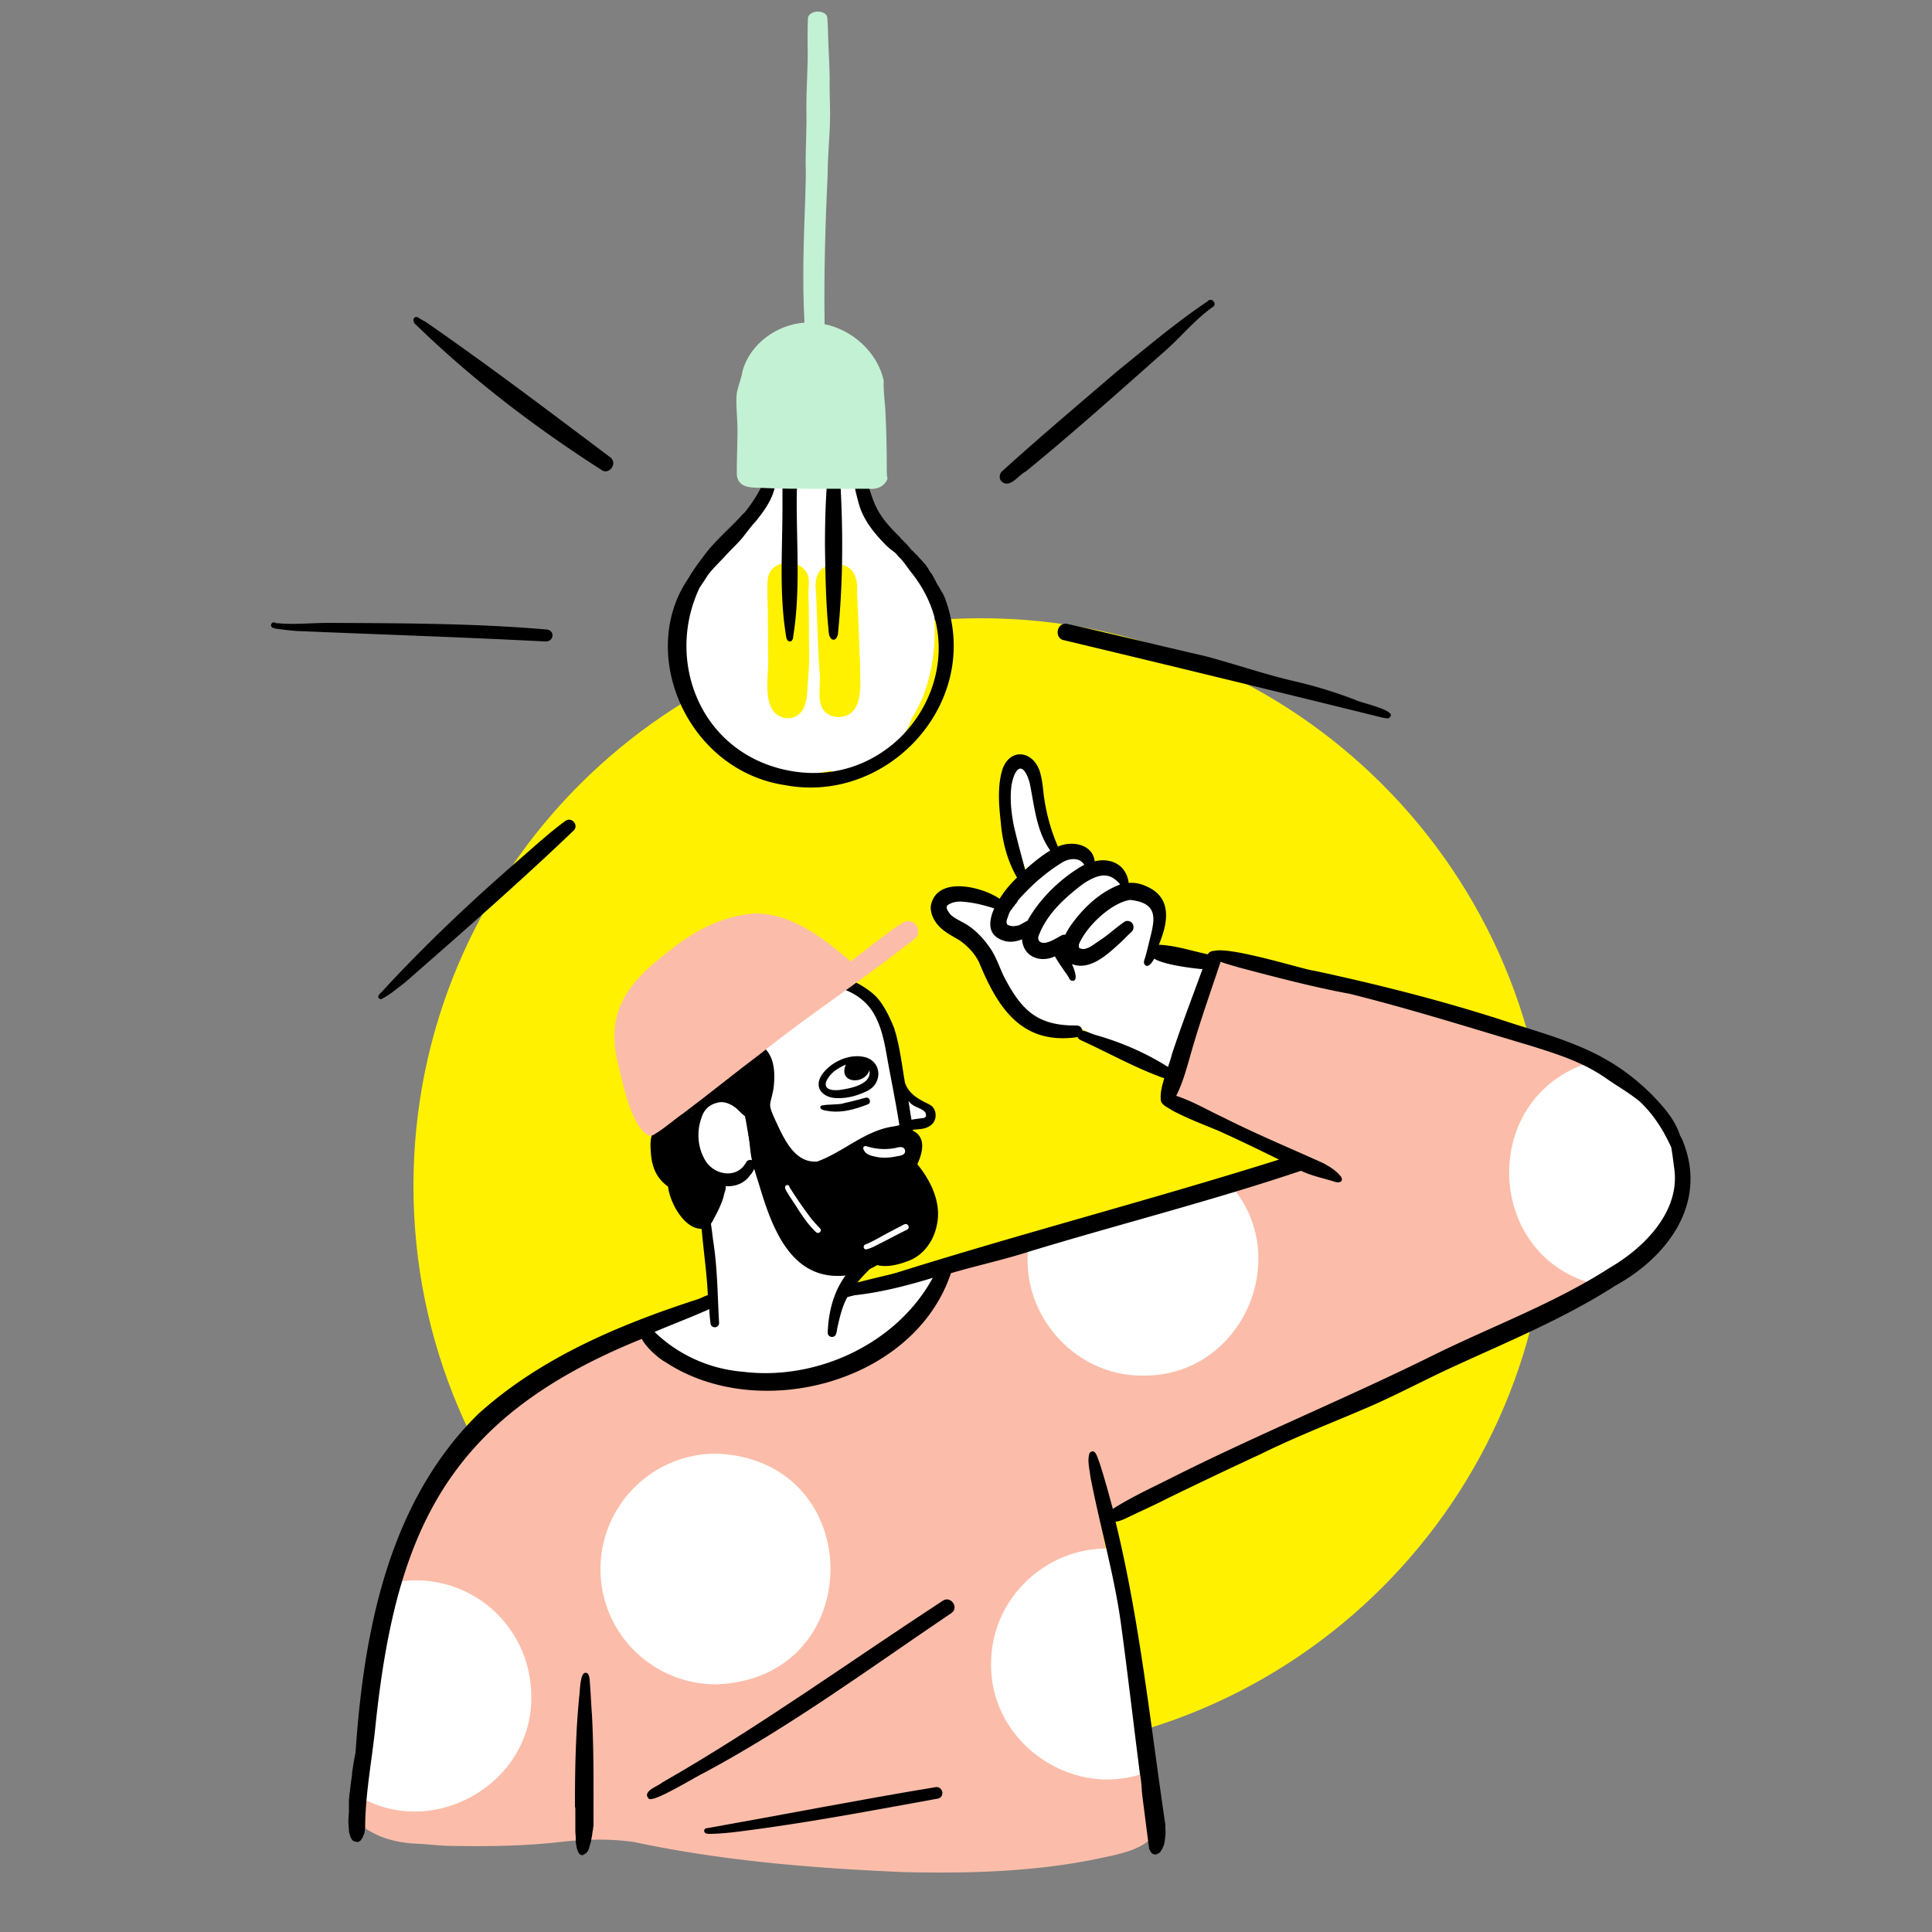
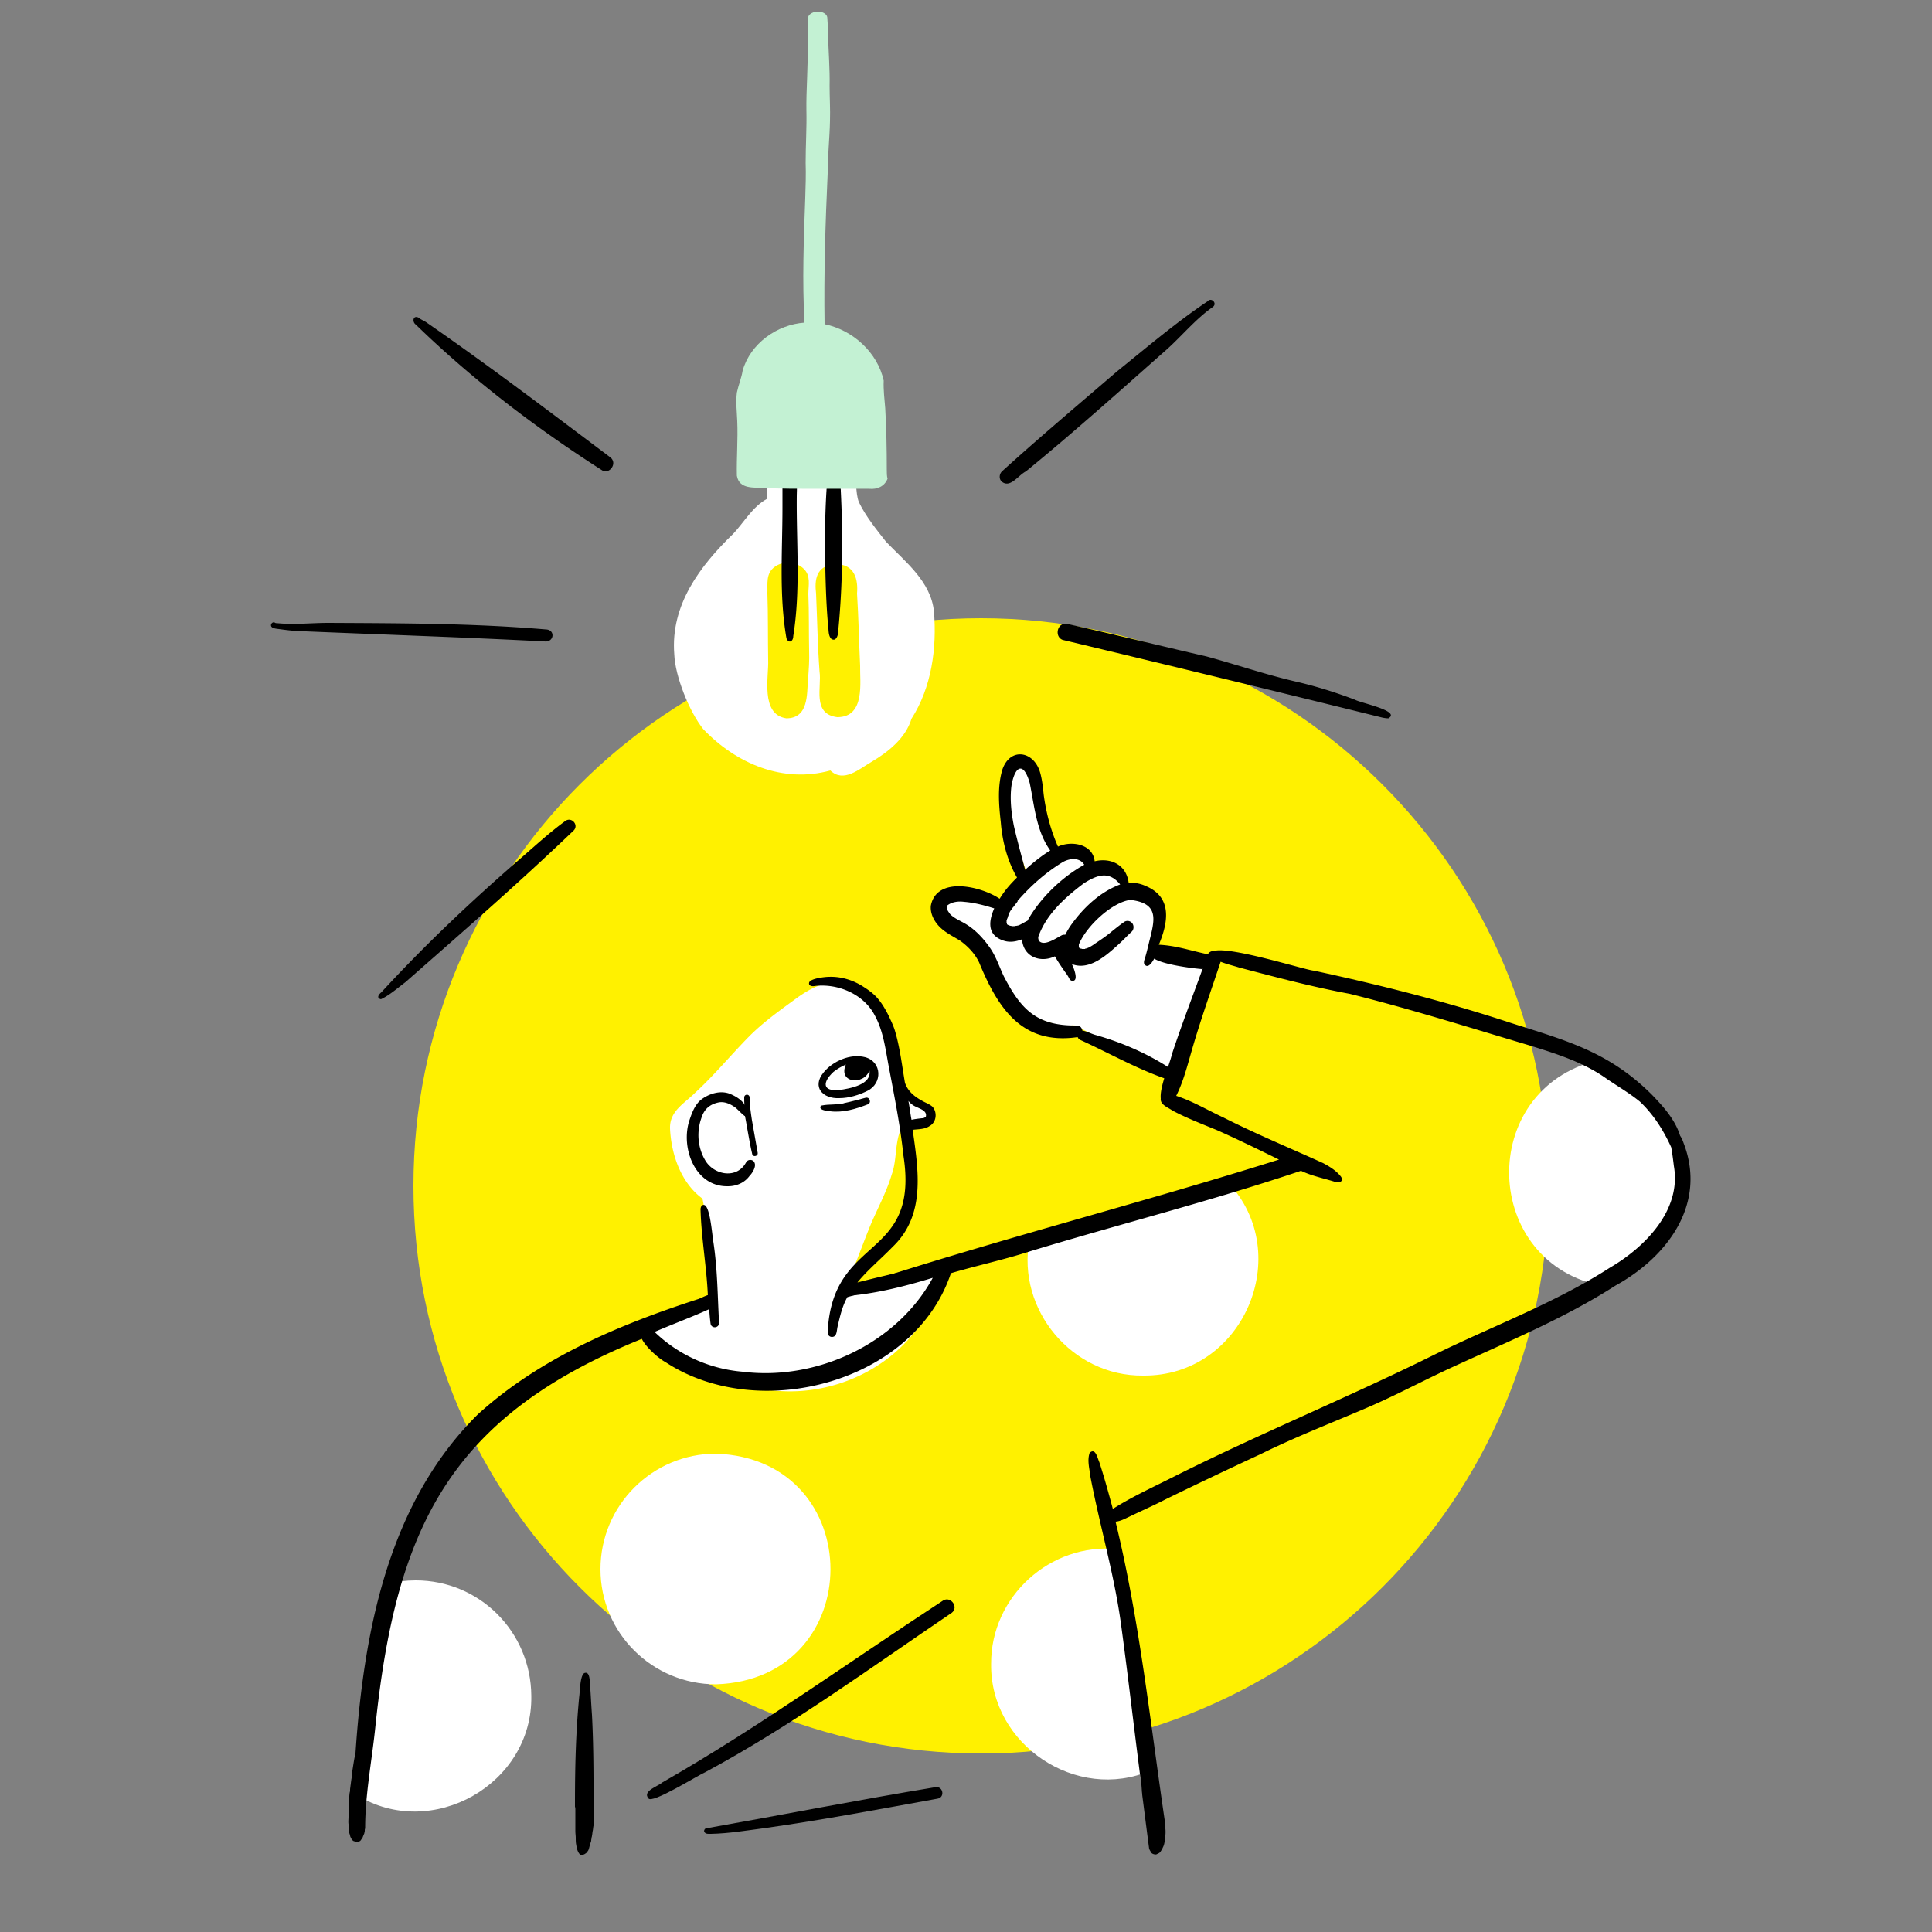
<svg xmlns="http://www.w3.org/2000/svg" width="486" height="486" fill="none">
  <rect width="100%" height="100%" fill="#808080" stroke="none" />
  <path d="M246.791 441.094c78.859 0 142.787-63.928 142.787-142.787 0-78.86-63.928-142.787-142.787-142.787-78.86 0-142.787 63.927-142.787 142.787 0 78.859 63.927 142.787 142.787 142.787z" fill="#FFF100" />
  <path d="M238.333 320.76c.195.875-.486 1.458-.777 2.138-1.75 4.083-4.471 7.582-6.804 11.276-8.262 11.275-22.842 17.204-36.645 15.552-10.4-.389-20.995-3.791-28.965-10.692-.875-1.07-2.625-1.75-2.625-3.305.098-.875.875-1.653 1.847-1.555a18.959 18.959 0 002.139-.778c4.568-2.138 9.525-3.402 13.51-6.512-.486-8.554-1.652-17.01-3.304-25.37-5.444-3.985-7.874-11.178-8.165-17.69-.097-4.374 3.596-6.221 6.318-8.942 4.763-4.374 8.845-9.332 13.316-13.9 3.791-3.888 8.262-6.998 12.636-10.206 2.819-1.944 6.027-3.791 9.526-3.402 5.54.389 10.497 4.471 12.636 9.526 1.166 3.596 1.847 7.387 2.43 11.08.389 2.916.875 6.318 3.693 7.971a12.88 12.88 0 003.5 2.527c1.166.68 1.36 2.624 0 3.305-.584.291-1.167.389-1.847.486-1.069.389-2.236.68-3.402.486-2.43 3.499-1.555 8.651-3.013 12.636-1.458 4.957-4.083 9.428-5.93 14.191-2.138 5.346-3.985 10.789-6.609 15.844 6.901-1.653 13.802-3.111 20.703-4.763 1.653 0 4.86-2.625 5.832.097zm64.93-78.052c.486.972 0 1.653-.292 2.528-.68 2.332-1.555 4.568-2.235 6.804-1.458 4.86-2.819 9.72-4.374 14.482-.583 2.236-1.653 3.111-3.888 1.75-2.625-1.166-5.249-2.43-7.873-3.596-4.958-1.653-9.526-4.374-14.094-6.707-.875-.097-1.75.097-2.625.097-.486.097-.972.194-1.458 0-2.041-.875-4.277-1.264-6.221-2.236-4.082-2.041-6.901-5.734-9.234-9.525-1.846-2.916-2.721-6.318-4.276-9.331-1.167-1.847-2.625-3.402-4.472-4.569-.972-.583-1.846-.68-2.916-.875-1.263-.388-1.944-1.458-2.332-2.624-.389-1.264.777-3.11 1.944-3.596.777-.389 1.555-.389 2.332-.292 1.944-.194 3.888 0 5.735.486 2.333.583 4.374 2.138 6.61 3.013 2.819-1.652 4.082-4.957 5.054-7.97-1.263-3.694-2.721-7.193-3.693-10.984-.778-3.499-1.07-7.095-1.167-10.692 0-1.944.097-3.888.875-5.637.972-2.139 3.596-2.139 4.957-.292.972 1.166 1.361 2.722 1.75 4.18.875 3.79 1.652 7.581 2.624 11.372.292 1.264.583 2.527 1.069 3.791.389.972.875 1.847 1.361 2.819 1.653-.778 3.694-1.653 5.443-.778 1.847.875 2.722 3.208 2.042 5.152 1.652-.389 3.402-.584 5.054-.098 2.624.875 4.082 3.5 2.624 6.124 3.111-1.458 7.096.097 8.457 3.208.777 1.652.486 3.596.194 5.346-.291 1.749-.583 3.402-1.069 5.054 2.041.389 4.082.778 6.124 1.069 1.846.292 7.192.778 7.97 2.527z" fill="#fff" />
-   <path d="M409.309 272.063c-8.651-6.707-18.954-10.498-29.257-13.608-9.428-2.916-18.662-5.832-28.285-8.262-11.081-2.916-22.356-5.346-33.437-7.971-4.082-1.069-8.262-2.041-12.539-2.332-1.652 0-2.916 1.749-2.333 3.304 0 .292 0 .681-.097.972-3.596 8.554-6.707 17.496-9.039 26.439-.389 1.749-1.556 3.499.291 4.86 3.111 2.819 6.804 4.957 10.692 6.804 7.873 3.985 16.33 6.804 24.397 10.4-22.55 6.901-45.295 13.025-68.234 18.468-6.61 1.653-13.316 3.305-19.732 5.735-1.458.778-4.276.972-4.665 2.916-.097.583.389 1.361 1.069 1.166-5.152 10.206-13.122 18.177-24.008 22.259-9.623 3.694-20.121 3.985-30.23 2.527-7.387-1.069-13.996-4.082-20.12-8.359-1.069-.583-3.11-2.624-4.277-2.138-.68-.292-1.555-.292-2.235.097-1.653 1.069-3.305 2.138-5.055 2.916-3.11 1.458-6.123 3.11-9.234 4.568-1.361.584-2.624 1.07-3.888 1.75-6.318 3.305-11.955 7.873-17.204 12.733-11.275 10.887-17.107 24.495-21.287 39.366-4.471 16.816-8.068 33.923-10.109 51.225-1.555 1.944-2.43 4.374-.972 6.318-.486 2.818.972 5.151 3.888 6.609 3.208 1.847 6.804 2.625 10.498 2.916 2.916.097 5.832.486 8.748.583 9.428.195 18.857.098 28.285-.972 6.124-.68 12.344-.874 18.468 0 22.356 4.763 45.198 6.61 67.943 7.582 17.01.389 34.117-.097 50.738-3.791 8.554-1.749 16.233-4.374 12.928-14.871-.389-.972-.972-1.847-1.75-2.528.681-2.43.778-5.151-.389-7.484-.777-1.069-1.555-1.847-2.527-2.43-2.138-12.928-3.693-25.952-5.929-38.88-.875-4.568-1.847-9.04-2.722-13.608a478.794 478.794 0 00-3.207-17.01c-.097-.68-.097-1.361-.097-2.041 0-.486.68-.875 1.069-.486.389.291.583.777.875 1.166.388.583-.292 1.847 0 2.527.486 1.361.583 2.43 1.069 3.791.389 1.264 0 4.763 1.263 5.541.681.388 1.458-.195 1.653.583 31.687-16.913 65.707-28.771 97.783-45.004 16.232-8.651 38.977-14.385 44.226-34.409 1.166-11.275-3.888-23.23-13.025-29.937z" fill="#FBBDA9" />
  <path d="M237.264 402.602c1.944-1.166 3.985 1.75 2.139 3.111-20.412 13.802-40.241 28.382-61.917 40.046-2.041.875-13.608 8.165-14.385 6.61-1.556-1.847 2.43-3.013 3.499-3.985 24.3-13.9 47.142-30.424 70.664-45.782zm-1.847 46.948c1.847-.194 2.333 2.624.389 2.916-14.483 2.624-28.868 5.346-43.351 7.387-4.471.583-9.04 1.361-13.608 1.458-.583 0-1.361.097-1.652-.486-.195-.291 0-.68.291-.875 19.246-3.402 38.491-7.192 57.931-10.4z" fill="#000" />
  <path d="M308.903 297.431c-13.414 3.985-26.828 7.776-40.047 12.15-3.013 1.069-6.026 2.236-9.234 2.236-.194.097-.486.194-.68.194-3.208 17.496 10.789 34.214 28.577 34.02 25.174.292 38.394-30.521 21.384-48.6zm104.004 20.606c5.832-4.86 10.206-12.052 10.983-19.537.486-5.443-1.166-10.789-3.499-15.746-4.568-6.901-11.761-11.373-18.468-16.038-30.618 7.387-29.354 51.321 1.652 56.862 2.916-2.041 5.832-4.277 9.332-5.541zm-261.858 76.691c0-16.038 13.025-29.063 29.063-29.063 38.394 1.361 38.394 56.765 0 58.029-16.038 0-29.063-12.928-29.063-28.966zm-46.462 2.819c-2.43 0-4.763.292-6.998.875-3.013 17.593-6.999 35.186-7.776 53.168 18.759 11.567 44.226-2.721 43.837-24.98-.097-16.135-13.025-29.063-29.063-29.063zm181.085 20.802c-.778-9.429-2.625-18.76-4.18-28.091-.194-.194-.291-.389-.389-.583-16.912-1.653-31.881 11.955-31.784 28.868-.292 20.412 21.578 34.895 40.144 26.827-1.75-8.845-2.916-17.884-3.791-27.021z" fill="#fff" />
  <path d="M423.501 287.517c-.194-.584-.486-1.264-.874-1.847-1.264-4.083-4.277-7.387-7.193-10.401-10.887-10.789-21.481-13.51-35.478-17.982-16.233-5.346-32.757-9.525-49.475-13.122-1.944-.097-20.801-6.123-25.078-4.957-.777 0-1.555.389-1.749 1.361-2.916 8.165-6.124 16.33-8.845 24.592-.584 2.624-3.111 8.164-2.819 11.178-.195 1.555 1.847 2.235 2.916 3.013 3.693 1.944 7.484 3.402 11.275 4.957 5.249 2.333 10.4 4.86 15.552 7.387-33.048 10.401-66.679 19.051-99.63 29.549-1.166.486-11.761 2.624-7.97 4.666 6.998-.681 13.802-2.43 20.509-4.472-9.04 16.622-29.257 25.953-47.823 23.62-8.262-.68-16.135-4.18-22.161-10.012 4.763-2.041 9.525-3.79 14.191-5.929 1.069-.194 1.944-1.166 1.555-2.333-.972-2.235-3.11-.583-4.763 0-19.828 6.416-39.754 14.775-55.404 28.966-22.647 22.356-28.77 54.918-30.812 85.244-.389 1.653-.583 3.305-.875 4.958 0 .388 0 .777-.097 1.166 0 .292-.097.486-.097.778-.097.486-.097.874-.195 1.36 0 .292-.097.584-.097.875 0 .292 0 .486-.097.778-.097.583-.097 1.166-.194 1.847v2.138c0 .68 0 1.361-.098 2.041 0 .681-.097 1.361 0 1.944 0 .583.098 1.069.098 1.653 0 .291.097.583.194.874.097.195.097.486.194.681.195.389.39.777.68.972.098.097.292.097.487.194.194 0 .291.097.486.097.194 0 .291 0 .486-.097.194-.097.389-.194.486-.389.194-.291.389-.486.486-.777.097-.292.291-.681.389-.972 0-.195.097-.389.097-.583 0-.195 0-.389.097-.584 0-8.456 1.652-16.815 2.527-25.174 5.152-50.156 18.468-78.344 67.068-97.978 1.167 2.333 4.569 5.152 5.929 5.832 23.426 15.455 62.597 5.249 71.831-22.356 6.61-1.944 13.414-3.402 20.023-5.54 22.745-6.902 45.49-12.636 68.04-20.218 2.625 1.264 5.541 1.847 8.36 2.722.972.388 2.43.194 1.749-1.167-1.166-1.555-2.916-2.624-4.568-3.499-8.359-3.791-16.816-7.29-25.078-11.47-3.985-1.846-7.679-4.082-11.858-5.443 1.847-3.693 2.819-7.679 3.985-11.664 2.138-7.387 4.763-14.774 7.193-22.064 1.458.583 3.11.972 4.665 1.458 9.234 2.43 18.371 4.86 27.8 6.609 15.26 3.791 30.326 8.554 45.392 13.025 6.512 2.041 13.122 4.083 18.857 8.068 2.916 2.041 6.026 3.791 8.748 6.026 3.402 3.208 5.929 7.193 7.873 11.47.292 1.555.486 3.207.68 4.763 1.944 11.08-7.29 20.412-16.135 25.563-13.899 8.943-29.549 14.677-44.323 21.967-21.384 10.595-43.448 19.635-64.832 30.327-5.346 2.721-10.79 5.151-15.844 8.359-1.069-3.985-2.138-7.873-3.402-11.761-.486-1.069-.972-3.694-2.43-2.333-.68 1.944 0 4.082.194 6.026 2.333 12.15 5.832 24.009 7.582 36.256 1.75 12.733 3.208 25.564 4.86 38.394.292 1.361.389 2.819.486 4.18 0 .388.097.777.097 1.166.583 4.568 1.167 9.137 1.75 13.608 0 .097.097.097.097.194.097.195.292.486.389.681.097.194.291.291.486.389.291.097.583.194.875.097l.583-.292c.194-.097.389-.291.486-.486.194-.291.389-.583.486-.875.389-.68.486-1.458.583-2.235.097-.778.194-1.653.097-2.527v-.972c-3.791-25.467-6.415-51.225-12.539-76.302 1.264-.098 2.43-.778 3.5-1.264 3.013-1.458 6.123-2.819 9.136-4.374a1327.126 1327.126 0 0123.912-11.372c8.65-4.277 17.69-7.776 26.535-11.567 7.29-3.111 14.289-6.901 21.481-10.206 13.9-6.415 28.188-12.247 41.213-20.607 13.025-7.192 23.037-20.509 17.107-35.866z" fill="#000" />
  <path d="M146.481 466.657c-.291 0-.583-.097-.777-.389-.097-.097-.195-.291-.292-.486-.291-.583-.389-1.263-.486-1.846-.097-.486-.097-1.07-.097-1.556 0-.583-.097-1.166-.097-1.749v-5.346c0-.292 0-.583-.097-.778v-.875c0-8.942.194-17.884 1.069-26.827.194-1.361.194-5.249 1.263-5.929.778-.486.778-.486 0 0 1.458-.583 1.361 2.041 1.458 2.916.195 2.527.292 5.054.486 7.582.486 9.331.389 18.565.389 27.896-.097.389-.097.875-.194 1.264-.097.388-.097.874-.195 1.263 0 .195-.097.389-.097.486 0 .195-.097.486-.097.681 0 .194-.097.486-.194.68-.098.389-.195.68-.292 1.069-.097.389-.194.778-.486 1.069a1.168 1.168 0 01-.486.486c-.097.098-.292.195-.389.195-.097.194-.194.194-.389.194zm159.505-225.601c-.68-.875-1.944-.875-2.916-1.166-3.985-.875-7.387-2.042-11.566-2.236 2.333-5.54 3.499-11.956-3.305-14.774a8.548 8.548 0 00-4.277-.778c-.583-4.568-4.472-6.415-8.554-5.443-.486-4.374-5.832-5.249-9.234-3.694-1.847-4.179-3.013-8.651-3.596-13.122-.194-1.847-.389-3.693-.875-5.443-1.555-5.54-7.581-6.512-9.525-.778-1.264 4.277-.875 8.846-.389 13.22.389 4.86 1.652 9.72 4.082 13.899-1.652 1.653-2.916 3.013-4.374 5.346-4.568-3.11-15.843-5.832-17.301 1.75-.195 2.041.875 3.985 2.235 5.346 1.458 1.458 3.305 2.333 5.055 3.402 2.041 1.458 3.791 3.305 4.86 5.54 4.763 11.567 10.789 20.801 24.786 18.76.097.291.291.486.583.68 7.484 3.402 14.774 7.582 22.453 10.109 1.361 0 2.43-1.069.972-2.43-5.929-3.985-12.539-6.901-19.343-8.845-1.166-.292-2.332-.972-3.499-1.167-.097-.68-.583-1.263-1.458-1.263-9.914.097-13.899-3.888-18.273-12.345-1.167-2.43-1.944-4.957-3.5-7.192-1.555-2.236-3.499-4.374-5.832-5.832-1.36-.875-3.013-1.458-4.179-2.625-.389-.583-1.264-1.555-.681-2.235 1.167-.875 2.722-1.07 4.18-.875 2.527.194 5.152.875 7.582 1.652-1.458 3.305-1.75 6.707 2.235 8.068 1.653.583 3.208.291 4.763-.292.292 4.374 4.568 6.027 8.262 4.277.778 1.361 1.652 2.624 2.527 3.888a9.586 9.586 0 011.069 1.652c.098.195.291.486.583.584 1.749.388.973-2.333.098-4.18 4.471 1.75 8.845-2.333 11.955-5.152 1.07-.972 2.042-2.041 3.111-3.013.583-.583.583-1.652 0-2.235a1.504 1.504 0 00-2.042-.098c-.972.681-1.944 1.458-2.916 2.236-1.361 1.166-2.818 2.138-4.276 3.11-.389.292-.973.681-1.556.972-.097 0-.097.098-.194.098s-.195.097-.292.097c-.097 0-.194.097-.291.097-.097 0-.195 0-.195.097h-.68c-.097 0-.194-.097-.389-.097-.097 0-.097 0-.194-.097-.097 0-.098-.097-.195-.097l-.097-.098v-.68c0-.097.097-.194.097-.292 2.041-4.665 8.36-10.4 12.831-10.983 7.873.875 5.929 5.637 4.568 11.372-.291 1.167-.583 2.43-.972 3.597-.097.291-.194.68-.097 1.069.778 1.361 1.847 0 2.527-1.264 2.625 1.653 10.595 2.527 12.053 2.625 1.361-.584 4.762-.292 3.596-2.722zm-50.932-33.242c-.681-3.402-1.069-6.999-.583-10.401.972-5.054 3.11-5.637 4.568-.389 1.166 5.735 1.652 12.053 5.152 16.913-2.236 1.361-4.374 3.111-6.318 4.86-.972-3.693-1.944-7.193-2.819-10.983zm3.402 23.814c-.681.291-1.361.777-2.236 1.166-.194 0-.389.097-.583.097-.194 0-.389.097-.583.097-.292 0-.486 0-.778-.097-.097 0-.194 0-.389-.097-.097 0-.194-.097-.291-.097-.097-.097-.195-.097-.292-.195v-.097c0-.097-.097-.194-.097-.291v-.486c0-.098 0-.098.097-.195v-.194c.097-.195.195-.389.195-.486 0-.097.097-.195.097-.292 0-.097.097-.194.097-.291 0-.098.097-.195.097-.292.097-.097.097-.292.195-.389.097-.194.194-.389.291-.486.097-.097.195-.291.292-.389.097-.097.097-.194.194-.291.097-.097.097-.195.195-.195.194-.194.291-.486.486-.68.194-.194.388-.486.583-.778h-.097c3.304-3.79 6.998-7.095 11.275-9.72 1.749-1.069 4.374-1.36 5.54.584-5.637 3.11-11.178 8.456-14.288 14.094zm11.178.777c-.583.778-1.167 1.75-1.653 2.722-.291 0-.68 0-.972.194-1.36.681-4.374 2.819-5.637 1.361-.195-.389-.292-.875-.097-1.264 2.041-5.54 6.706-9.72 11.372-13.219 3.694-2.333 6.415-3.013 9.137.292-4.957 1.847-9.04 5.637-12.15 9.914zm-90.203 79.898c-.291-1.75-.777-8.36-2.138-9.137-.681-.292-1.069.389-1.069 1.069.194 7.29 1.555 14.58 1.846 21.87-1.069.097-2.041.778-3.013 1.166-3.693 1.75-7.484 3.305-11.178 4.958-1.166.68-7.484 2.624-6.221 4.276.486.778 1.458.292 2.042.098 6.318-2.333 12.441-5.152 18.662-7.776.097 1.36.194 2.818.389 4.179.097.583.583.875 1.069.875s1.069-.389 1.069-1.069c-.389-6.707-.389-13.608-1.458-20.509zm8.262-19.926c-2.235 4.179-7.776 3.304-10.109-.195-2.041-3.207-2.43-7.29-1.166-10.886.68-2.236 2.041-3.499 4.374-3.985 1.555-.292 3.11.486 4.277 1.36.777.681 1.458 1.458 2.235 2.042.292.097.681 0 .875-.292.389-.972-.486-1.944-.972-2.722-.972-1.263-2.333-2.041-3.791-2.624-2.332-.778-4.86 0-6.804 1.361-1.749 1.263-2.527 3.402-3.207 5.443-2.236 6.901 1.458 16.718 9.72 16.524 2.138 0 4.179-.875 5.443-2.624.68-.681 1.652-2.236 1.264-3.208-.292-.972-1.653-1.069-2.139-.194zm54.724 25.37c-9.04.486-17.885 2.624-26.73 4.86 2.624-3.208 5.929-5.929 8.845-8.943 8.359-7.97 6.512-19.148 5.054-29.451 1.458-.195 3.014-.097 4.277-.972 1.75-.972 1.944-3.499.681-4.86-.778-.681-1.75-.972-2.722-1.555-1.944-1.07-3.499-2.43-4.18-4.472-.777-4.471-1.263-9.039-2.624-13.413-.389-1.167-.972-2.333-1.458-3.402-.68-1.361-1.555-2.916-2.527-4.083-1.069-1.36-2.43-2.332-3.791-3.207-2.527-1.653-5.54-2.625-8.651-2.527-.972 0-4.763.388-5.054 1.458-.195.777.68.972 1.263.874 5.832-.777 12.442 1.944 15.261 7.388 2.235 4.082 2.721 8.845 3.596 13.316 1.361 7.193 2.819 14.483 3.597 21.87 4.179 26.73-17.982 19.732-19.052 44.615 0 .583.486 1.069 1.07 1.069 1.36 0 1.166-1.75 1.458-2.722.583-2.527 1.166-5.054 2.43-7.29 9.039-2.527 18.176-5.054 27.41-6.901.68-.194 1.361-.486 2.041-.583.778-.097.583-1.166-.194-1.069zm-13.025-39.949c1.069.972 3.985 1.263 3.499 3.11a1.39 1.39 0 01-.972.389c-.875.097-1.749.194-2.624.389-.292-1.556-.486-3.111-.778-4.763.292.389.583.68.875.875z" fill="#000" />
  <path d="M211.119 276.242c2.43 0 4.958-.777 7.096-1.846 3.791-1.847 3.694-7.29-.583-8.457-3.694-.972-8.165.972-10.498 3.888-2.916 3.597-.194 6.61 3.985 6.415zm-1.458-6.609c.972-.778 2.042-1.361 3.111-1.847-2.041 4.763 4.665 5.249 5.929 1.458.68 3.596-4.86 4.568-7.582 4.957-4.374.389-4.179-2.041-1.458-4.568z" fill="#000" />
-   <path d="M230.752 292.864c3.499 4.276 6.221 9.914 4.86 15.552-.778 3.693-3.208 7.192-6.804 8.65-2.527.972-5.443 1.847-8.165 1.167-1.652 1.069-3.499 1.652-5.346 2.138-1.361.292-2.819.583-4.18.583-12.344.292-16.912-12.247-19.926-22.161-.777-2.625-1.749-5.249-2.235-7.971-.292-1.749-.389-3.596-.681-5.346-.291-2.138-.194-4.276-.583-6.318-.68-.972-1.361-1.944-2.527-2.43-1.166-.388-2.236-.874-3.499-1.069-3.208 0-5.541 2.722-7.776 4.763.777.875-.097 1.944-.097 3.013-.098 5.929.972 11.373 7.192 13.608.584.195 1.07.486 1.361.972.583.875-.194 1.944-.291 2.916-.584 1.944-1.458 3.791-2.43 5.541-.681 1.458-1.75 3.013-3.597 2.624-4.179-.389-7.581-6.804-7.97-10.595-3.208-2.333-4.18-5.346-4.374-9.137-.097-1.458-.097-3.013.486-4.374.291-.777.875-1.458 1.555-2.041a71.489 71.489 0 016.707-5.443c4.86-4.082 9.72-8.165 14.774-11.956.875-.68 1.75-1.458 2.722-2.041.389-.389 1.069-.486 1.555-.194.292-.097.583 0 .778.291 2.721 2.528 2.721 6.707 2.332 10.109-.777 4.569-1.652 3.499.486 8.165 2.042 4.374 4.763 10.789 10.498 10.303 6.707-2.43 12.053-7.873 19.343-8.845 1.458-.292 3.596-1.069 4.179.875 3.986 1.458 3.111 5.54 1.653 8.651z" fill="#000" />
  <path d="M189.248 290.434c-.874-3.694-1.36-7.485-2.138-11.178-.097-.389-.194-.875.194-1.07-.097-.68-.097-1.458-.097-2.138 0-.389.292-.68.681-.68.388 0 .68.291.68.68 0 1.944.292 3.791.583 5.735.486 2.721.972 5.54 1.458 8.262.097.777-1.069 1.069-1.361.389zm19.634-10.887c-.583-.097-2.527-.194-2.527-.972 0-.291.194-.486.388-.486 1.847-.389 3.888-.097 5.638-.583h-.097c1.847-.389 3.596-.875 5.443-1.361 1.069-.291 1.555 1.264.583 1.653-3.013 1.166-6.221 2.138-9.428 1.749z" fill="#000" />
-   <path d="M220.936 291.114c-1.361-.292-3.111-.486-3.694-1.944-.292-.389.097-.972.583-.875 2.43.778 4.86.972 7.387.486.778-.194 2.042-.583 2.43.486.292 1.167-.972 1.458-1.846 1.555-1.653.389-3.305.486-4.86.292zm-15.651 18.856c-2.041-1.944-3.596-4.277-5.054-6.61-.68-1.069-1.458-2.138-2.138-3.305-.292-.486-.681-.972-.584-1.555.195-.583 1.07-.486 1.07.097 1.652 2.625 3.304 5.055 5.151 7.485.778 1.069 1.653 1.944 2.527 2.916.681.583-.291 1.555-.972.972zm12.344 4.277c-.486-.195-.486-.972 0-1.167.194-.097.486-.194.68-.291 1.555-.681 3.013-1.556 4.471-2.333a141.222 141.222 0 013.888-2.041c.389-.195.875-.584 1.361-.486.583.194.778 1.069.195 1.36-2.722 1.361-5.444 2.819-8.165 4.18a11.61 11.61 0 01-1.944.778c-.195 0-.389.097-.486 0z" fill="#fff" />
-   <path d="M228.808 231.725c2.041.291 2.916 2.916 1.458 4.277-1.069.972-2.333 1.846-3.499 2.721-11.47 8.943-23.717 16.913-35.09 26.05-6.609 4.957-13.024 10.206-19.634 15.163-2.527 1.75-4.86 3.888-7.484 5.443-.584.389-1.458.486-1.944-.097-4.18-2.722-6.221-14.191-7.485-19.148-2.527-12.248 3.402-19.44 12.733-26.536 6.221-5.152 13.706-9.234 21.87-9.817 9.526-.097 17.399 6.318 24.3 12.053 3.694-2.819 7.29-5.735 11.081-8.457 1.264-.68 2.236-1.847 3.694-1.652z" fill="#FBBDA9" />
  <path d="M234.931 153.77c.778 9.234-.583 19.149-5.637 27.022-1.458 4.86-5.832 8.359-10.109 10.886-3.013 1.75-6.998 5.346-10.303 2.139-11.956 3.305-23.717-1.75-31.979-10.401-3.499-4.374-7.096-13.316-7.29-18.856-.972-12.345 6.415-22.162 14.872-30.327 2.721-2.916 4.86-6.804 8.456-8.748.194-7.095.097-11.664 8.845-10.206 3.985.681 8.748.195 12.15 2.819 1.944 2.236 1.069 5.638 2.139 8.262 1.749 3.596 4.374 6.804 6.804 9.914 4.86 5.055 11.275 10.012 12.052 17.496z" fill="#fff" />
-   <path d="M237.947 151.146a11.882 11.882 0 00-.681-1.652c-.097-.195-.194-.389-.291-.486-.098-.098-.195-.292-.195-.389-.194-.292-.389-.681-.583-.972 0-.097-.097-.195-.194-.292-.098-.097-.098-.194-.195-.291-.097-.292-.291-.486-.389-.778l-.291-.583c-.195-.292-.292-.583-.486-.875-.097-.194-.195-.292-.292-.486 0-.097-.097-.097-.194-.194-.097-.195-.195-.292-.292-.486-.097-.098-.194-.195-.194-.292v-.097c-.097-.097-.195-.195-.195-.292-.097-.097-.194-.194-.194-.291-.097-.098-.194-.195-.194-.292-.098-.194-.292-.292-.389-.486-.097-.097-.195-.292-.389-.389-.097-.097-.194-.291-.292-.389l-.097-.097c-.097-.097-.194-.291-.389-.389-.194-.291-.486-.486-.68-.777l-.097-.097c-.097-.098-.097-.195-.195-.195l-.097-.097-.097-.097-.292-.292-.388-.389c0-.097-.098-.097-.195-.194s-.194-.097-.194-.194l-.097-.098-.098-.097c-.097-.097-.097-.194-.194-.194v-.097l-.097-.098-.097-.097-.098-.097c-.097-.097-.194-.194-.291-.389l-.097-.097-.681-.68-.291-.292-.292-.292c-.194-.194-.389-.388-.583-.68-7.193-6.901-6.61-9.526-9.526-18.079-.291-.389-.777-.389-1.069-.097-.194.194-.292.486-.389.777-.389.486-.389 1.069-.486 1.555-.291 2.528.486 5.055 1.167 7.582 1.166 4.082 3.985 7.484 6.901 10.4.68.681 1.361 1.167 2.138 1.75.292.292.681.68.875.972 1.264 1.166 2.138 2.624 3.208 3.985 18.759 23.328-3.402 56.765-32.66 49.475-20.898-5.249-29.062-27.799-20.509-45.684.972-1.361 1.847-2.819 2.139-3.208 1.263-1.652 2.721-3.013 4.082-4.471 1.458-1.652 3.208-3.207 4.568-4.86 1.07-1.361 2.139-2.819 3.305-4.082 2.527-3.111 4.957-6.61 5.055-10.692v-.681c0-.097 0-.194-.098-.388 0-.584.098-1.167.098-1.653.097-.972 0-1.847-.875-1.944-1.167 0-.972 1.458-1.167 2.236-.874 3.791-2.916 7.095-5.248 10.206-.292.389-.584.777-.972 1.069-3.305 3.694-7.193 6.804-10.109 10.886-1.264 1.653-2.527 3.402-3.597 5.249-13.024 18.857-.388 48.406 24.3 52.099 25.856 4.86 49.475-20.703 40.436-46.364z" fill="#000" />
  <path d="M193.235 166.019c-.098-5.541 0-11.178-.195-16.719.097-2.333-.486-5.054 1.847-6.707 2.041-1.555 5.443-1.36 7.29.486 1.847 1.75 1.166 4.18 1.166 6.318.195 4.763.098 9.526.195 14.289.097 2.43-.097 4.957-.292 7.387-.291 3.499.195 9.623-5.443 9.623-6.61-.972-4.374-10.595-4.568-14.677zm17.396 14.384c-6.415-.777-3.888-7.581-4.471-11.469-.486-6.513-.583-13.122-.875-19.635-.388-3.305-.097-6.998 4.763-7.387 5.055-.097 5.832 3.985 5.541 7.387.388 6.027.486 12.053.777 18.177-.097 4.082 1.361 12.927-5.735 12.927z" fill="#FFF100" />
  <path d="M151.439 118.292c-16.719-10.692-32.66-22.842-46.851-36.644-.972-.68-.68-2.43.681-1.75.583.486 1.36.778 1.944 1.167 15.746 10.886 31.104 22.55 46.364 34.02 1.847 1.555-.389 4.374-2.138 3.207zm-14.484 43.06c-20.704-1.069-41.505-1.75-62.305-2.624-1.556-.098-3.014-.292-4.472-.486-.777-.098-2.332-.195-1.944-1.264.195-.389.68-.583.972-.292.292.098.584.098.778.098 4.18.388 8.456-.098 12.636-.098 18.274.098 36.547.098 54.724 1.653 2.43.097 2.041 3.305-.389 3.013zm-41.407 89.911c-.875-.389-.098-1.264.388-1.653 10.984-11.956 22.842-23.133 35.187-33.825 3.693-3.208 7.29-6.512 11.178-9.331 1.555-.972 3.305 1.069 2.041 2.43-13.705 13.122-28.091 25.661-42.379 38.199-1.944 1.458-3.791 3.111-5.93 4.18-.194.097-.291.097-.485 0zm156.394-130.152c-.68-.68-.583-1.847.098-2.527 9.428-8.554 19.245-16.816 28.965-25.175 7.485-6.026 14.775-12.247 22.745-17.593.972-1.166 2.624.583 1.264 1.458-4.277 3.013-7.582 7.096-11.47 10.595-11.664 10.303-23.328 20.801-35.478 30.715-1.944.972-3.985 4.374-6.124 2.527zm95.743 59.39a10789.402 10789.402 0 00-80.384-19.537c-2.041-.777-1.458-4.179.875-4.082 11.761 2.624 23.522 5.54 35.381 8.262 7.484 2.041 14.871 4.568 22.453 6.318 5.054 1.166 10.011 2.721 14.871 4.568 1.264.778 11.664 2.819 8.36 4.666-.584 0-1.07-.097-1.556-.195zm-150.077-60.459c-.875.68-.778 1.944-.778 3.013v4.666c0 10.886-.875 21.87.972 32.659.097.68.778 1.361 1.361.778.291-.292.389-.778.389-1.167 1.846-11.567.777-23.231.874-34.895 0-1.166.098-2.43 0-3.596 0-.486-.194-1.069-.583-1.361-.486-.583-1.555-.583-2.235-.097zm10.886.292c-.097.486-.292.972-.389 1.458-.097.486-.194 1.263-.194 1.555-.292 4.568-.389 9.234-.389 13.899.097 6.707.194 13.317.778 20.024.194 1.166 0 2.527.777 3.402 1.167.874 1.75-.778 1.75-1.653 1.166-11.761 1.263-23.619.68-35.478 0-1.069-.291-2.138-.583-3.11-.097-1.361-2.138-1.361-2.43-.097z" fill="#000" />
  <path d="M223.074 118.195c0-5.151-.097-10.303-.389-15.455-.194-2.332-.486-4.665-.389-6.998-1.555-7.096-7.776-12.733-14.871-14.191-.195-12.636.194-25.272.777-37.908 0-4.374.486-8.748.584-13.22.097-2.915-.098-5.831-.098-8.747.098-4.374-.291-8.748-.388-13.122 0-1.361-.098-2.82-.195-4.18-.097-.875-1.263-1.555-2.624-1.458-1.167.097-2.139.778-2.236 1.555-.097 2.041-.097 4.18-.097 6.221.194 5.832-.389 11.567-.292 17.399v-.292c.098 4.374-.194 8.748-.194 13.122.097 2.916 0 5.93-.097 8.845-.389 10.498-.778 20.898-.195 31.396-6.901.486-13.608 5.249-15.552 12.053-.291 1.847-1.069 3.693-1.458 5.54-.291 2.43 0 4.763.098 7.193.194 4.568-.195 9.137-.098 13.705.584 3.499 4.277 2.916 6.999 3.111 4.179.194 8.262.194 12.441.194h13.9c1.944.194 3.791-.583 4.568-2.527-.194-.681-.194-1.458-.194-2.236z" fill="#C3F1D3" />
</svg>